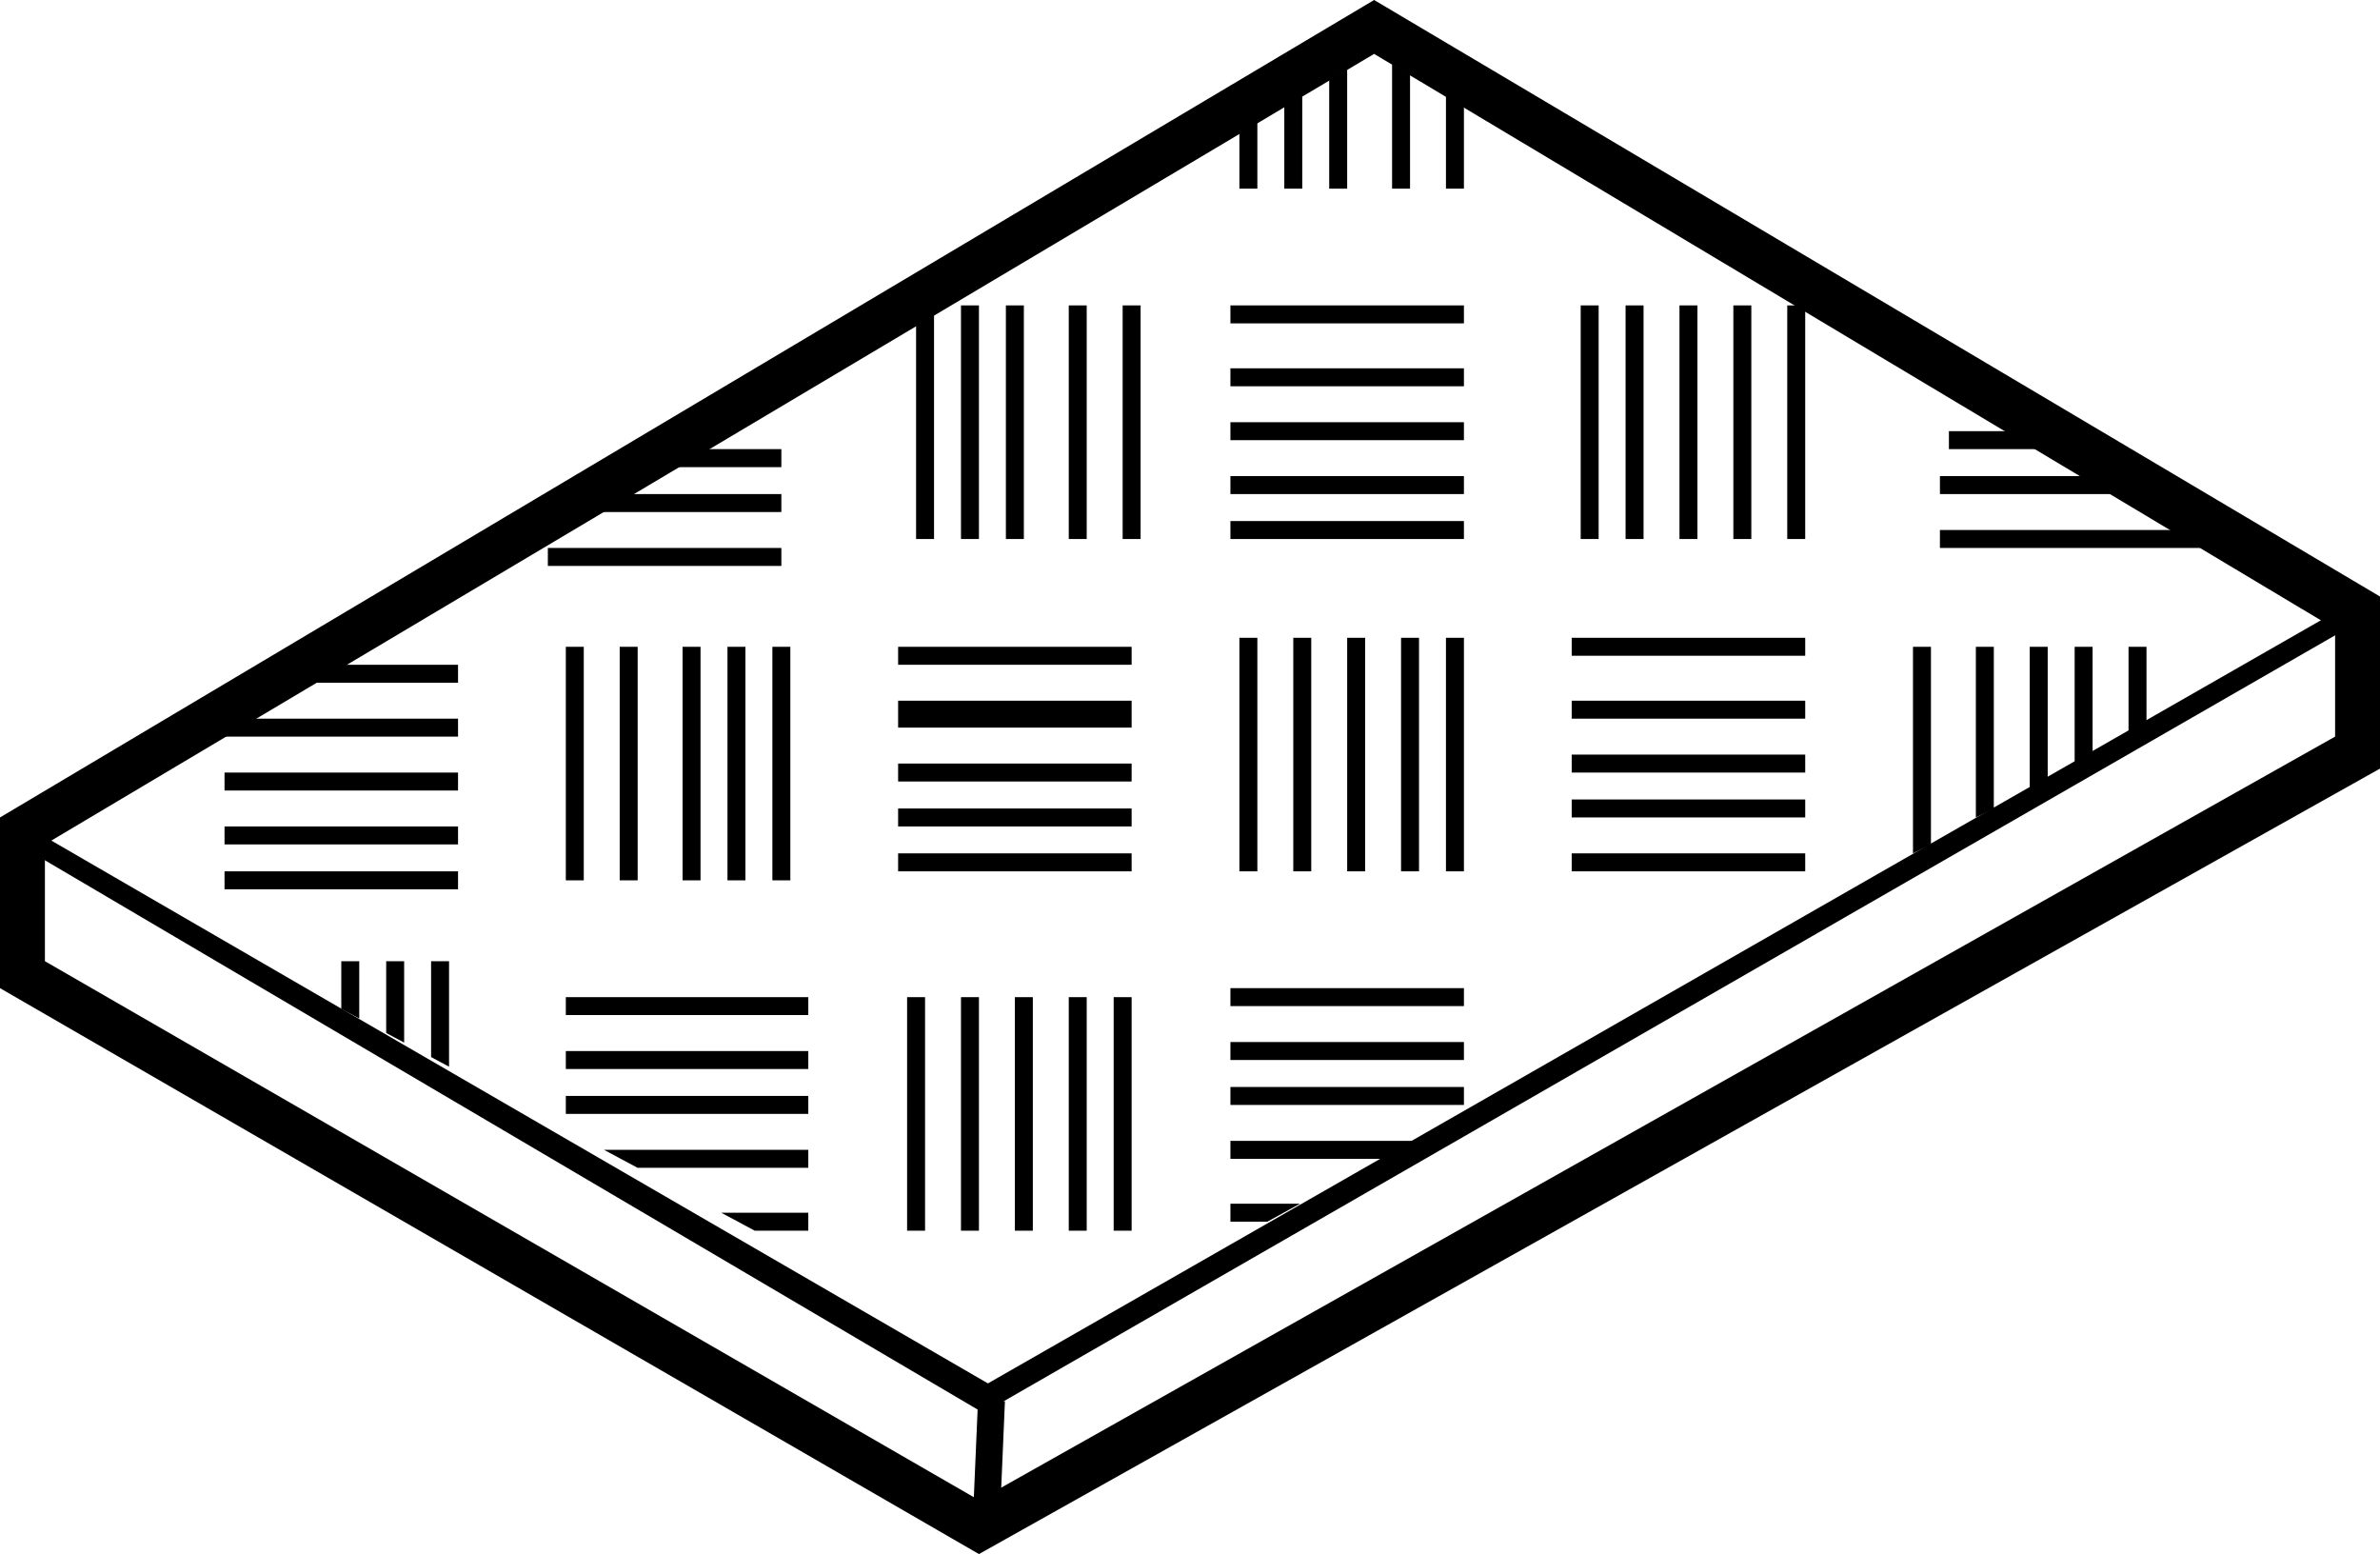
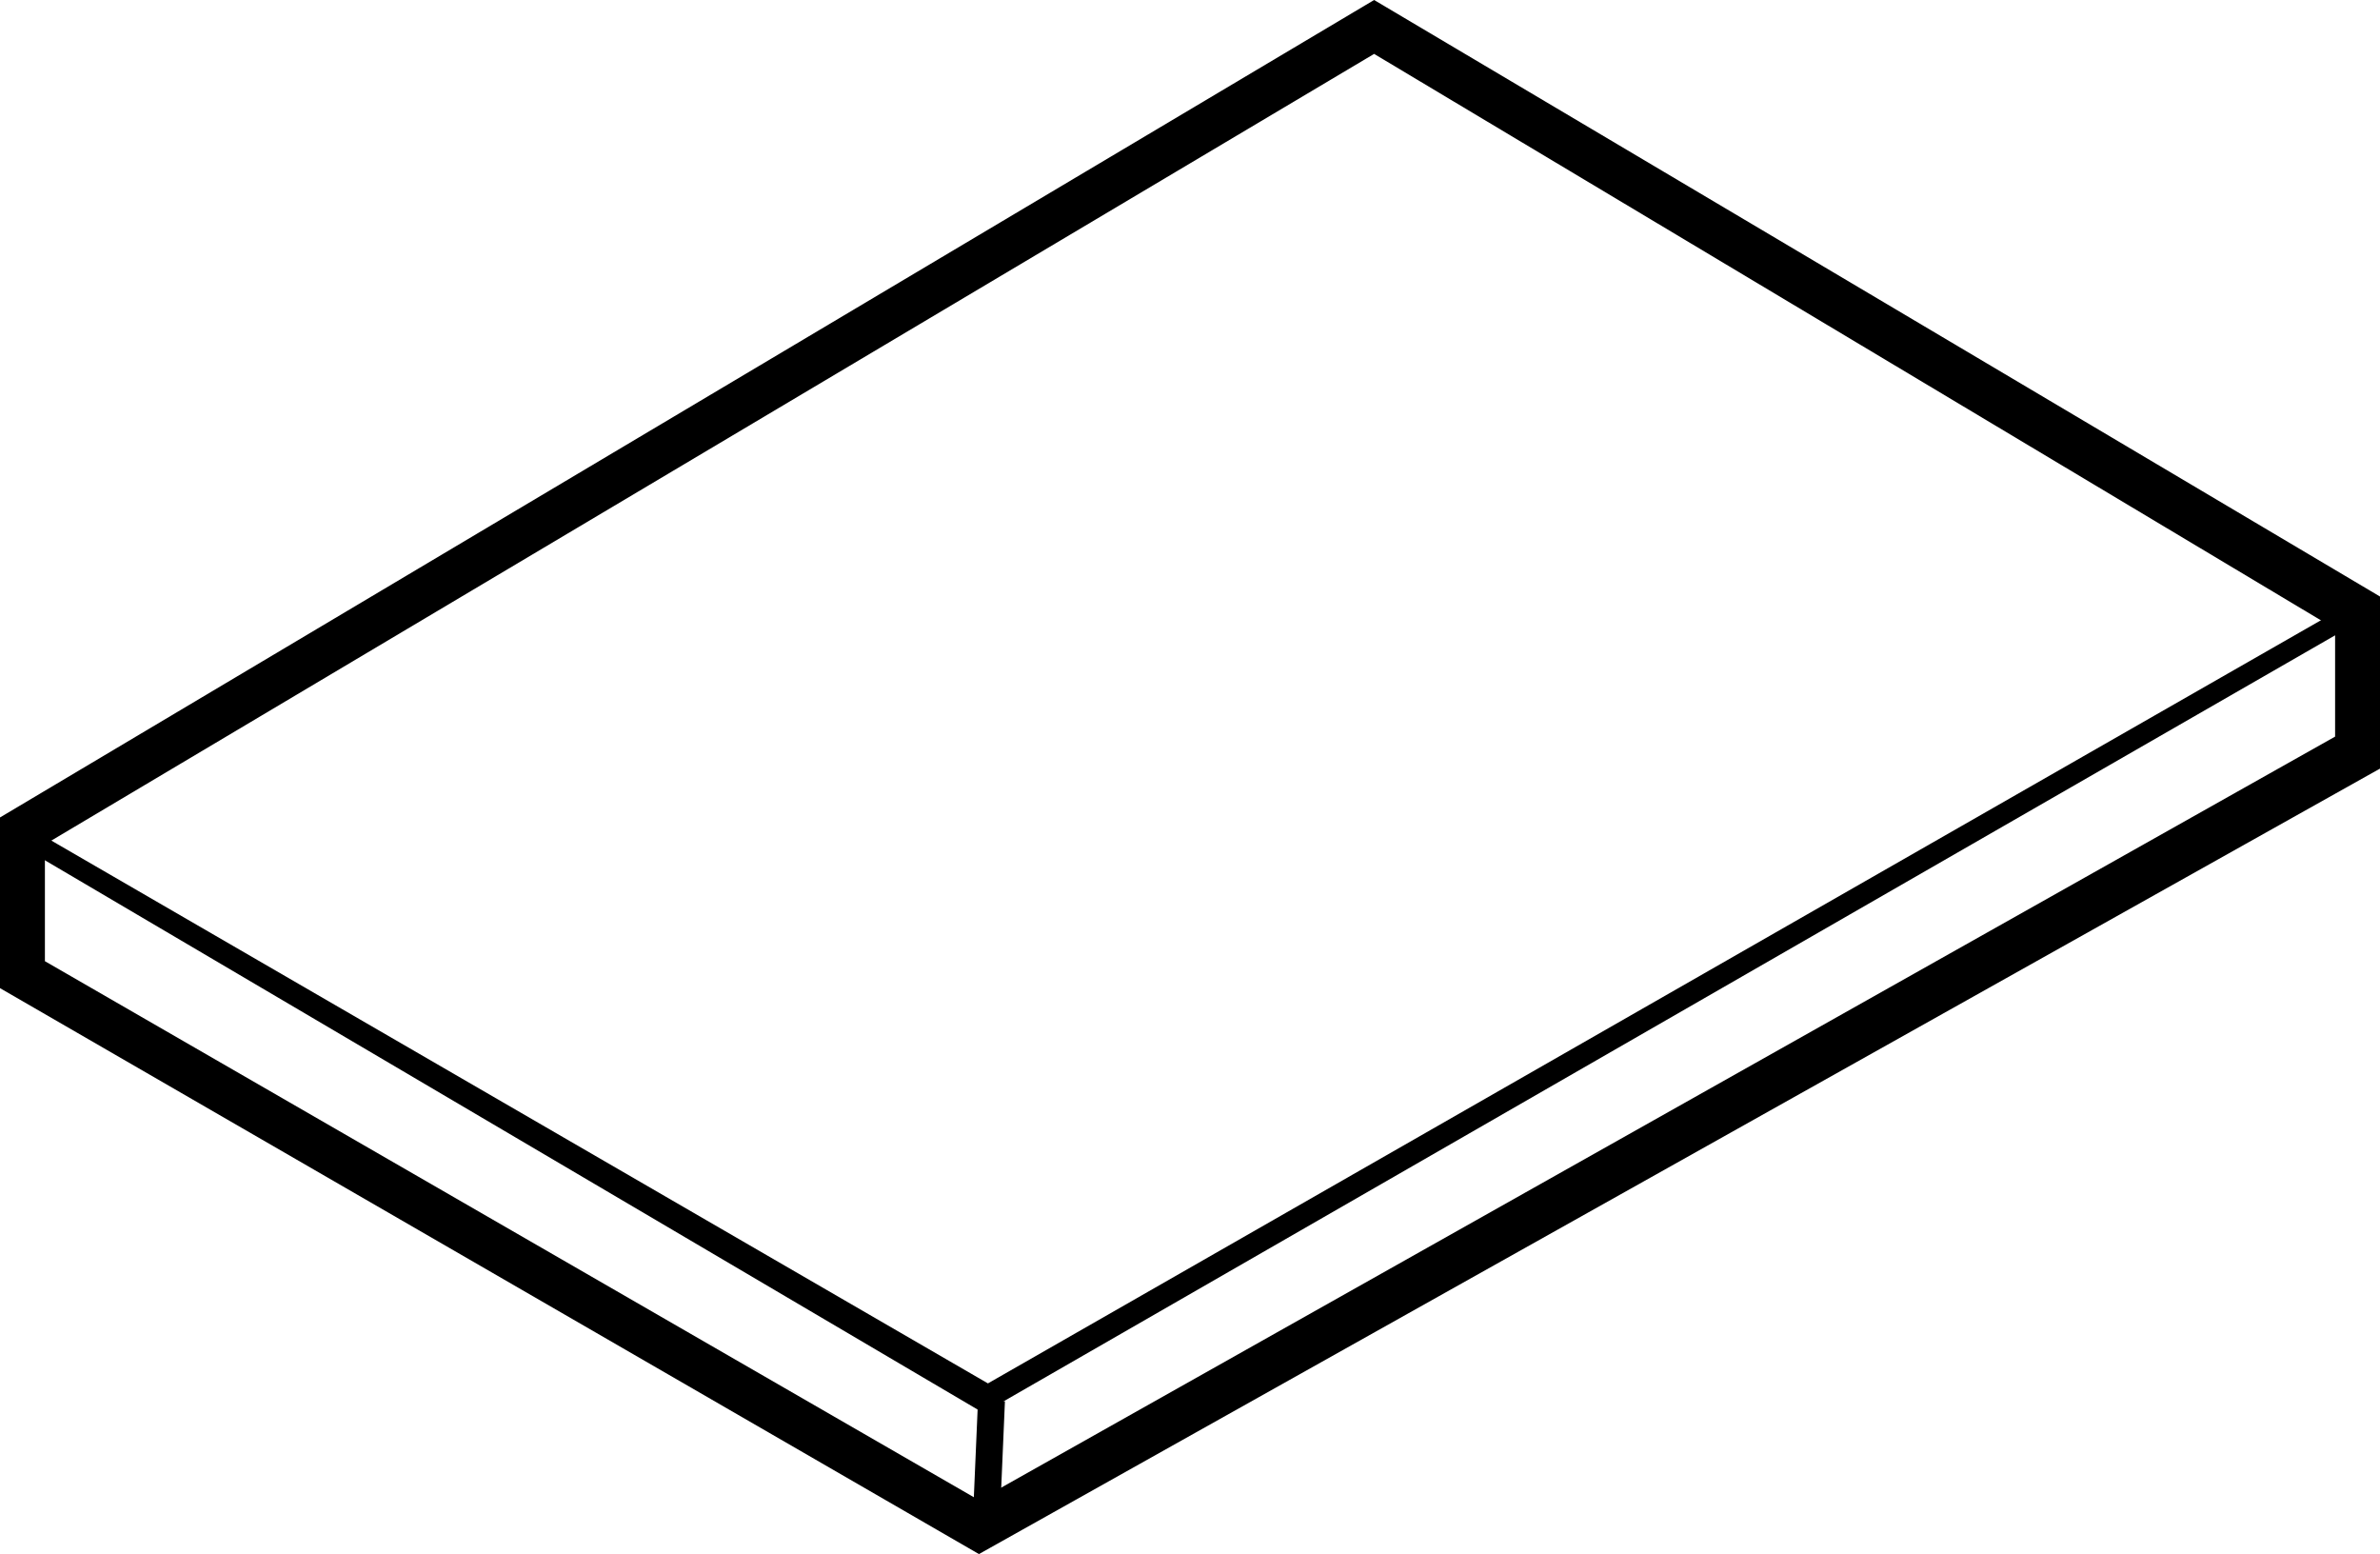
<svg xmlns="http://www.w3.org/2000/svg" xmlns:xlink="http://www.w3.org/1999/xlink" version="1.1" id="Layer_1" x="0px" y="0px" width="595.279px" height="388.617px" viewBox="0 225.514 595.279 388.617" enable-background="new 0 225.514 595.279 388.617" xml:space="preserve">
  <path d="M244.851,614.131L0,472.611v-42.681L343.69,225.514l253.837,150.504v40.434L244.851,614.131z M11.232,465.872  l233.619,134.78l339.197-190.939v-26.956L343.69,238.991L11.232,436.67V465.872z" />
  <polygon points="247.098,578.188 244.851,578.188 4.492,436.67 6.74,432.177 247.098,571.45 588.541,376.018 590.787,380.511 " />
  <rect x="231.554" y="588.174" transform="matrix(-0.043 0.999 -0.999 -0.043 848.895 369.895)" width="31.45" height="6.739" />
  <g>
    <g>
      <g>
        <defs>
-           <polygon id="SVGID_1_" points="4.492,434.423 343.69,238.991 590.787,380.511 251.59,566.957     " />
-         </defs>
+           </defs>
        <clipPath id="SVGID_2_">
          <use xlink:href="#SVGID_1_" overflow="visible" />
        </clipPath>
        <path clip-path="url(#SVGID_2_)" d="M224.634,387.25h58.405v4.493h-58.405V387.25z M224.634,400.728h58.405v6.739h-58.405     V400.728z M224.634,416.452h58.405v4.493h-58.405V416.452z M224.634,427.684h58.405v4.493h-58.405V427.684z M224.634,438.916     h58.405v4.492h-58.405V438.916z M307.748,301.889h58.405v4.493h-58.405V301.889z M307.748,317.613h58.405v4.493h-58.405V317.613z      M307.748,331.091h58.405v4.493h-58.405V331.091z M307.748,344.569h58.405v4.493h-58.405V344.569z M307.748,355.801h58.405v4.493     h-58.405V355.801z M309.994,385.003h4.493v58.405h-4.493V385.003z M323.473,385.003h4.492v58.405h-4.492V385.003z      M336.95,385.003h4.493v58.405h-4.493V385.003z M350.429,385.003h4.492v58.405h-4.492V385.003z M361.66,385.003h4.493v58.405     h-4.493V385.003z M226.88,474.857h4.493v58.404h-4.493V474.857z M240.359,474.857h4.492v58.404h-4.492V474.857z M253.836,474.857     h4.493v58.404h-4.493V474.857z M267.315,474.857h4.492v58.404h-4.492V474.857z M278.546,474.857h4.493v58.404h-4.493V474.857z      M141.52,387.25h4.492v58.404h-4.492V387.25z M154.997,387.25h4.493v58.404h-4.493V387.25z M170.722,387.25h4.492v58.404h-4.492     V387.25z M181.953,387.25h4.493v58.404h-4.493V387.25z M193.185,387.25h4.493v58.404h-4.493V387.25z M393.11,385.003h58.404     v4.493H393.11V385.003z M393.11,400.728h58.404v4.493H393.11V400.728z M393.11,414.206h58.404v4.493H393.11V414.206z      M393.11,425.438h58.404v4.493H393.11V425.438z M393.11,438.916h58.404v4.492H393.11V438.916z M172.968,528.77h29.202v4.492     h-29.202V528.77z M141.52,513.045h60.65v4.493h-60.65V513.045z M141.52,499.567h60.65v4.492h-60.65V499.567z M141.52,488.335     h60.65v4.493h-60.65V488.335z M141.52,474.857h60.65v4.492h-60.65V474.857z M307.748,526.523h20.217v4.492h-20.217V526.523z      M307.748,510.799h47.173v4.492h-47.173V510.799z M307.748,497.32h58.405v4.493h-58.405V497.32z M307.748,486.089h58.405v4.493     h-58.405V486.089z M307.748,472.611h58.405v4.492h-58.405V472.611z M280.792,301.889h4.493v58.405h-4.493V301.889z      M267.315,301.889h4.492v58.405h-4.492V301.889z M251.59,301.889h4.493v58.405h-4.493V301.889z M240.359,301.889h4.492v58.405     h-4.492V301.889z M229.127,301.889h4.492v58.405h-4.492V301.889z M447.022,301.889h4.492v58.405h-4.492V301.889z      M433.543,301.889h4.493v58.405h-4.493V301.889z M420.066,301.889h4.492v58.405h-4.492V301.889z M406.587,301.889h4.493v58.405     h-4.493V301.889z M395.356,301.889h4.492v58.405h-4.492V301.889z M69.637,391.743h44.927v4.493H58.405L69.637,391.743z      M56.158,405.221h58.405v4.492H56.158V405.221z M56.158,418.699h58.405v4.492H56.158V418.699z M56.158,432.177h58.405v4.493     H56.158V432.177z M56.158,443.408h58.405v4.493H56.158V443.408z M478.47,387.25h4.493v49.42l-4.493,2.246V387.25z      M494.195,387.25h4.493v40.434l-4.493,2.247V387.25z M507.673,387.25h4.492v33.695l-4.492,2.246V387.25z M518.905,387.25h4.492     v26.956l-4.492,2.246V387.25z M532.382,387.25h4.493v22.463l-4.493,2.247V387.25z M85.361,465.872h4.493v17.971l-4.493-4.493     V465.872z M96.593,465.872h4.492v24.71h-4.492V465.872z M107.824,465.872h4.492v29.202h-4.492V465.872z M195.432,324.353v4.493      M159.49,337.831h35.941v4.493H159.49V337.831z M137.027,349.062h58.405v4.493h-58.405V349.062z M137.027,362.54h58.405v4.493     h-58.405V362.54z M361.66,241.238l4.493,2.247v29.202h-4.493V241.238z M348.183,234.499h4.492v38.188h-4.492V234.499z      M332.458,234.499h4.492v38.188h-4.492V234.499z M321.227,238.991l4.492,2.247v31.449h-4.492V238.991z M309.994,247.977     l4.493-2.246v26.956h-4.493V247.977z M485.209,333.338h40.435l6.738,4.493h-44.927v-4.493H485.209z M485.209,344.569h58.405     v4.493h-58.405V344.569z M485.209,358.047h58.405l6.738,4.493h-65.144V358.047z" />
      </g>
    </g>
  </g>
</svg>